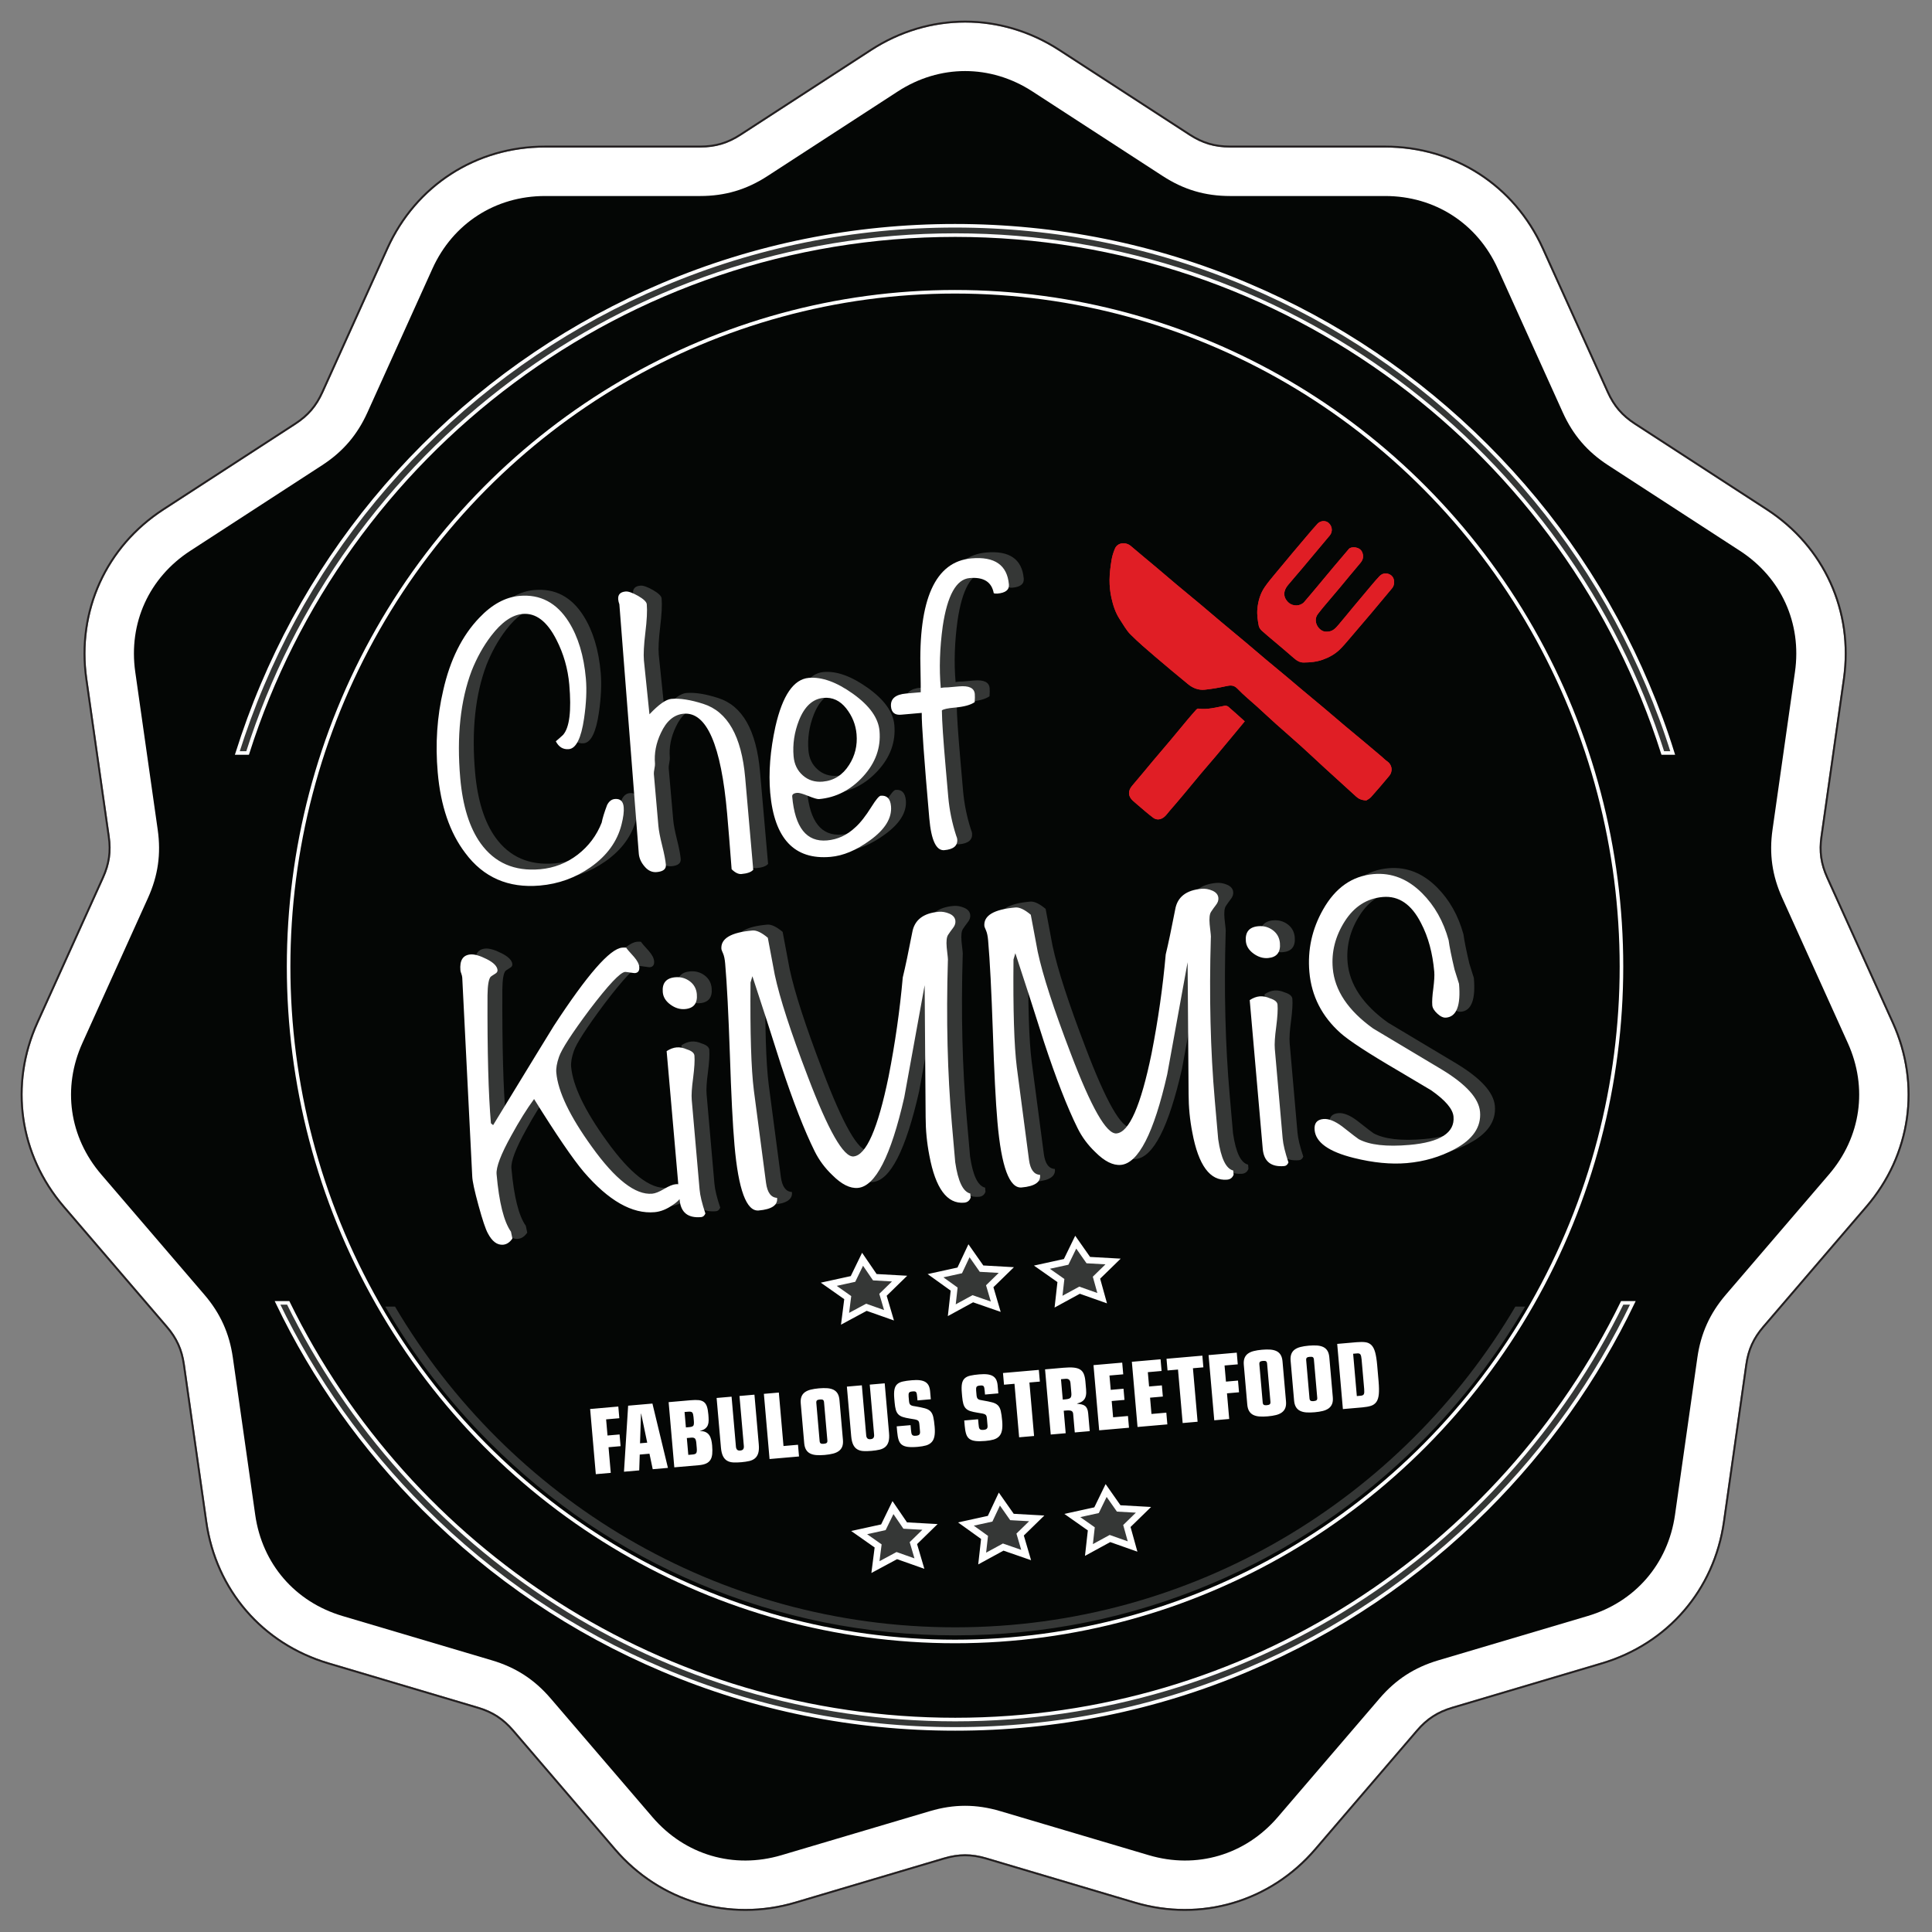
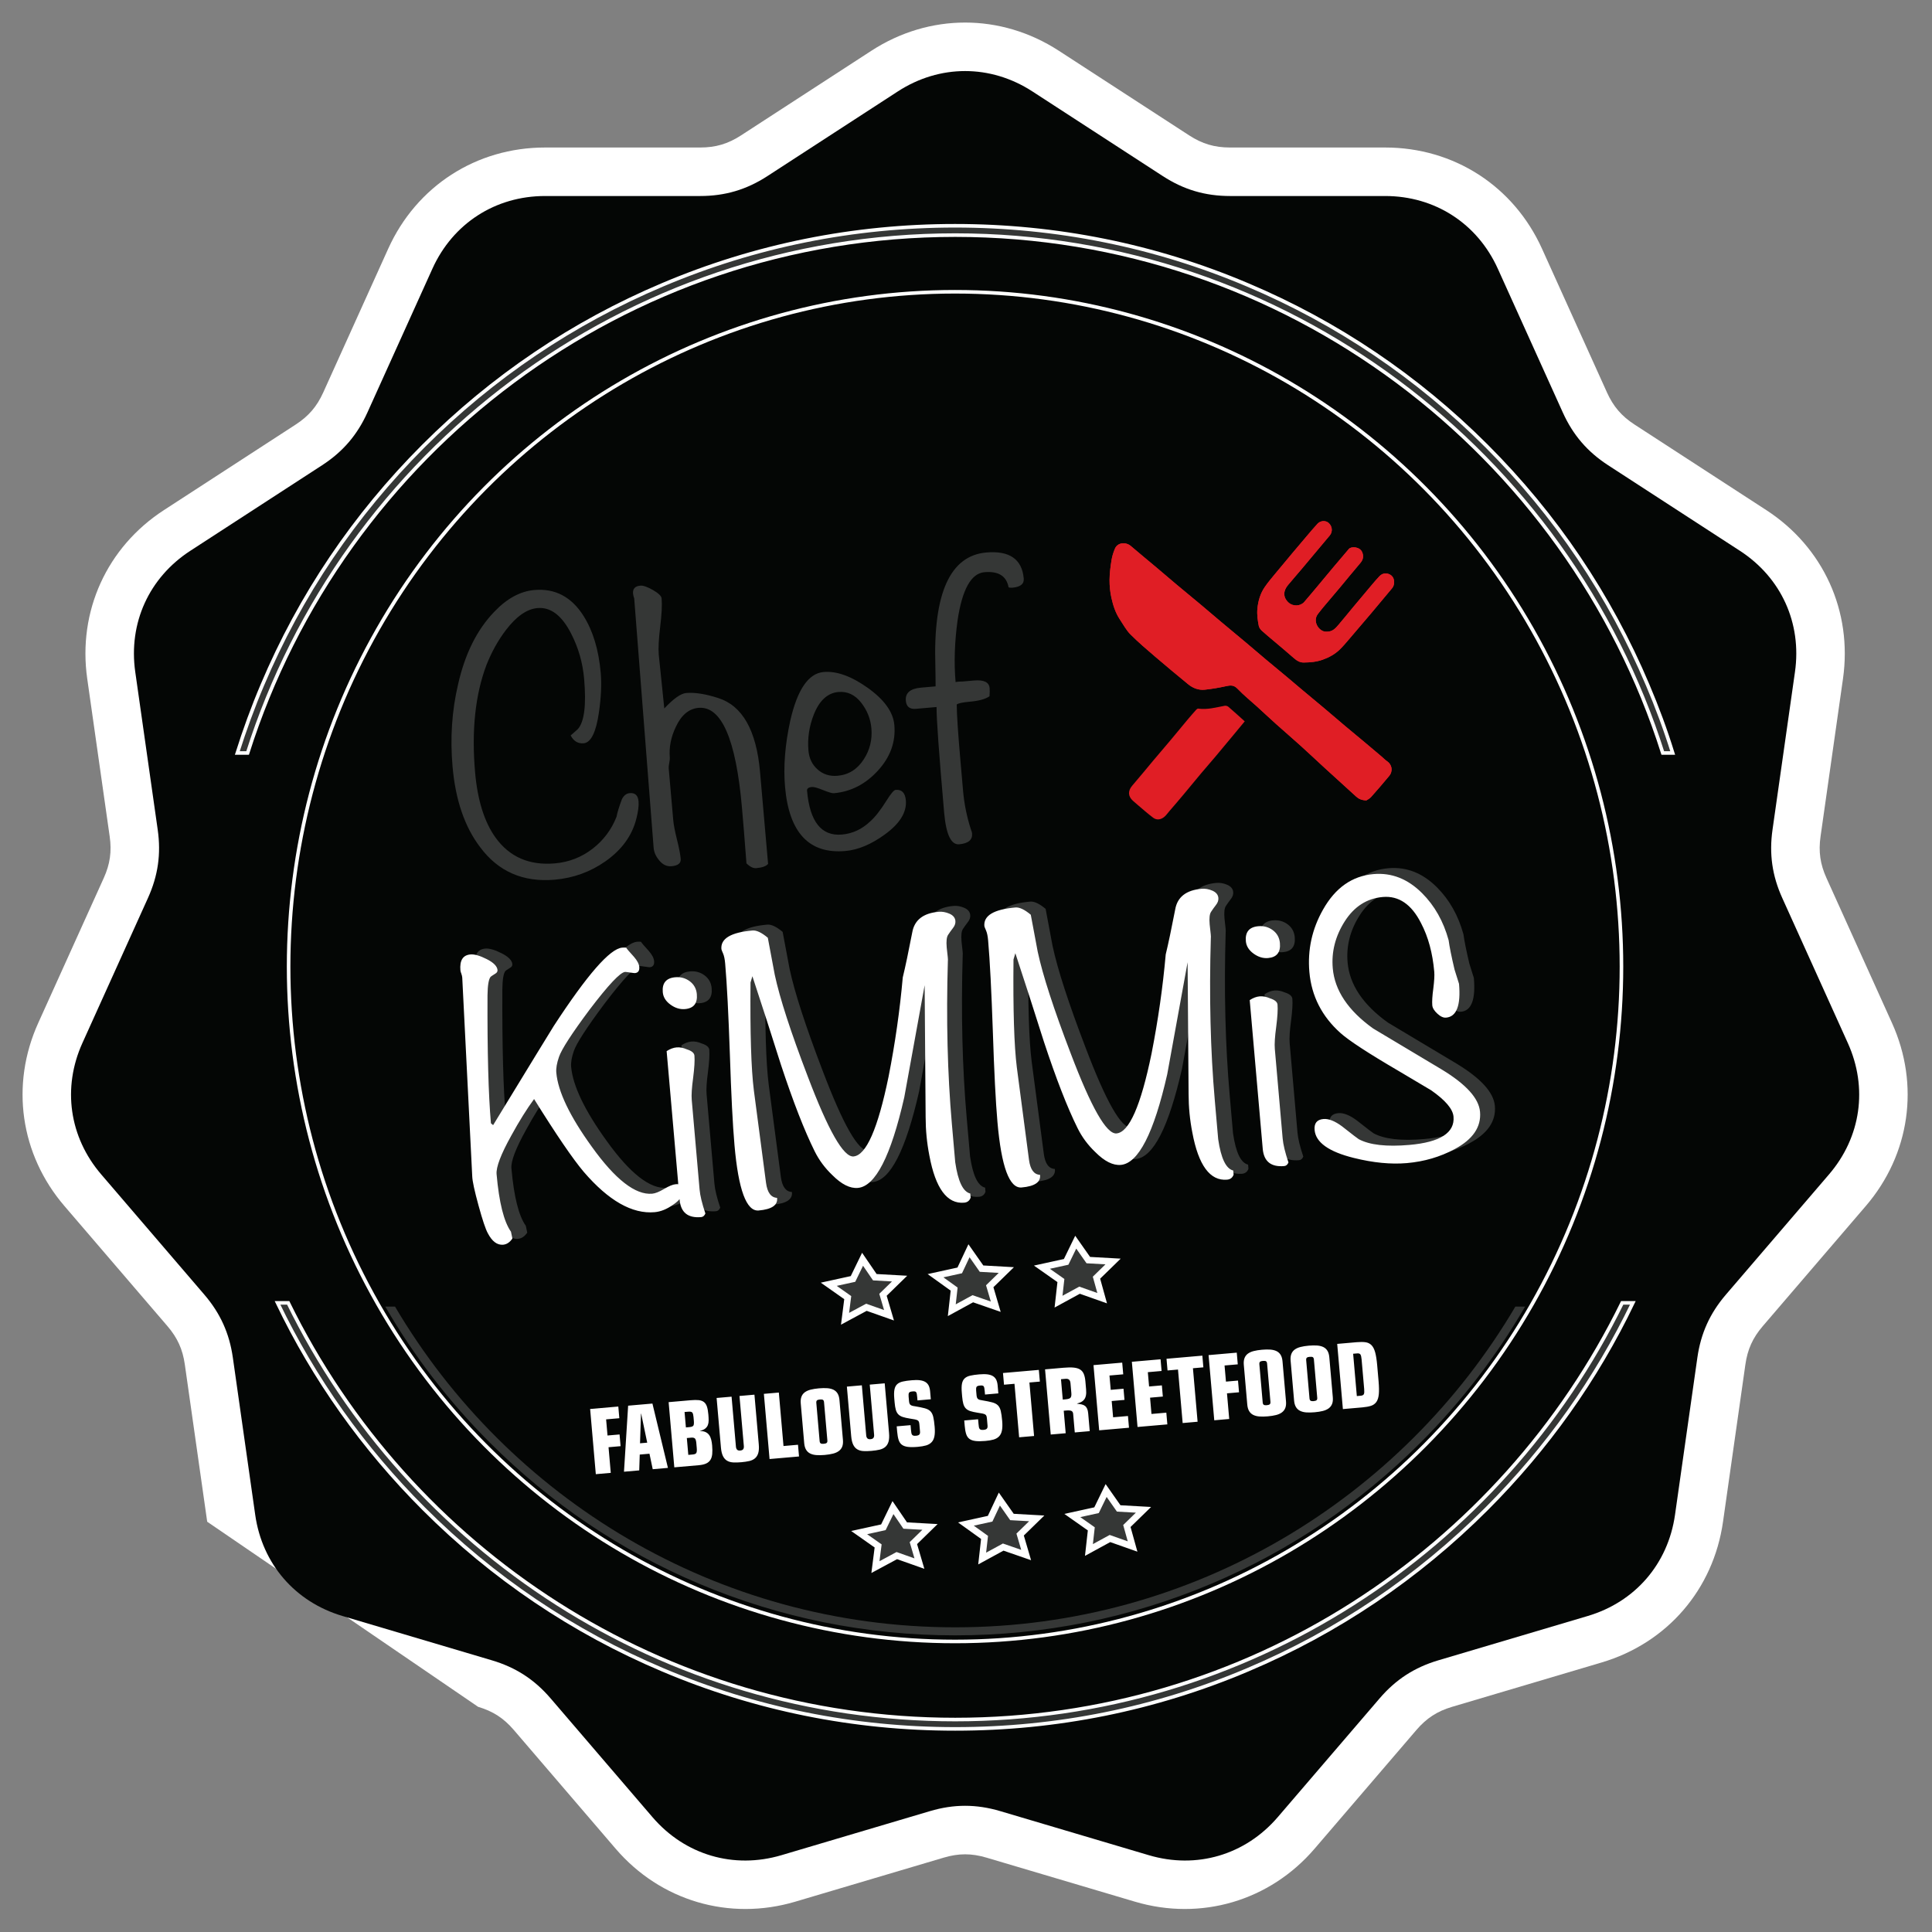
<svg xmlns="http://www.w3.org/2000/svg" width="100%" height="100%" viewBox="0 0 923 923" version="1.1" xml:space="preserve" style="fill-rule:evenodd;clip-rule:evenodd;stroke-miterlimit:22.926;">
  <rect x="0" y="0" width="923" height="923" fill="#808080" stroke="none" />
  <g transform="matrix(4.167,0,0,4.167,9.877,11.239)">
-     <path d="M119.025,3.123C112.383,-1.189 104.174,-1.189 97.532,3.123L82.589,12.825C81.092,13.797 79.683,14.215 77.899,14.215L60.12,14.215C52.24,14.215 45.383,18.639 42.137,25.82L34.688,42.301C33.96,43.911 33.012,45.015 31.531,45.977L16.422,55.787C9.88,60.034 6.531,67.396 7.631,75.118L10.205,93.204C10.451,94.937 10.248,96.37 9.527,97.965L2.01,114.592C-1.195,121.682 -0.052,129.663 5.013,135.568L16.831,149.347C17.975,150.682 18.573,152 18.82,153.741L21.385,171.767C22.491,179.533 27.79,185.675 35.31,187.906L52.447,192.99C54.15,193.495 55.378,194.292 56.535,195.64L68.214,209.257C73.346,215.241 81.248,217.571 88.806,215.329L105.83,210.279C107.543,209.771 109.014,209.771 110.727,210.279L127.752,215.329C135.311,217.571 143.212,215.241 148.344,209.257L160.023,195.64C161.179,194.292 162.407,193.495 164.109,192.99L181.247,187.906C188.767,185.675 194.068,179.533 195.173,171.767L197.737,153.74C197.984,152 198.583,150.682 199.727,149.347L211.545,135.568C216.611,129.663 217.752,121.682 214.548,114.593L207.032,97.965C206.311,96.37 206.107,94.938 206.354,93.204L208.927,75.118C210.027,67.396 206.677,60.035 200.135,55.787L185.028,45.977C183.546,45.015 182.598,43.911 181.87,42.301L174.42,25.82C171.174,18.639 164.318,14.215 156.437,14.215L138.659,14.215C136.875,14.215 135.465,13.797 133.968,12.825L119.025,3.123Z" style="fill:white;" />
+     <path d="M119.025,3.123C112.383,-1.189 104.174,-1.189 97.532,3.123L82.589,12.825C81.092,13.797 79.683,14.215 77.899,14.215L60.12,14.215C52.24,14.215 45.383,18.639 42.137,25.82L34.688,42.301C33.96,43.911 33.012,45.015 31.531,45.977L16.422,55.787C9.88,60.034 6.531,67.396 7.631,75.118L10.205,93.204C10.451,94.937 10.248,96.37 9.527,97.965L2.01,114.592C-1.195,121.682 -0.052,129.663 5.013,135.568L16.831,149.347C17.975,150.682 18.573,152 18.82,153.741L21.385,171.767L52.447,192.99C54.15,193.495 55.378,194.292 56.535,195.64L68.214,209.257C73.346,215.241 81.248,217.571 88.806,215.329L105.83,210.279C107.543,209.771 109.014,209.771 110.727,210.279L127.752,215.329C135.311,217.571 143.212,215.241 148.344,209.257L160.023,195.64C161.179,194.292 162.407,193.495 164.109,192.99L181.247,187.906C188.767,185.675 194.068,179.533 195.173,171.767L197.737,153.74C197.984,152 198.583,150.682 199.727,149.347L211.545,135.568C216.611,129.663 217.752,121.682 214.548,114.593L207.032,97.965C206.311,96.37 206.107,94.938 206.354,93.204L208.927,75.118C210.027,67.396 206.677,60.035 200.135,55.787L185.028,45.977C183.546,45.015 182.598,43.911 181.87,42.301L174.42,25.82C171.174,18.639 164.318,14.215 156.437,14.215L138.659,14.215C136.875,14.215 135.465,13.797 133.968,12.825L119.025,3.123Z" style="fill:white;" />
  </g>
  <g transform="matrix(4.167,0,0,4.167,9.877,11.239)">
-     <path d="M119.084,3.033L134.027,12.735C135.505,13.694 136.897,14.107 138.659,14.107L156.437,14.107C164.361,14.107 171.255,18.555 174.519,25.776L181.969,42.257C182.687,43.846 183.623,44.936 185.086,45.886L200.194,55.696C206.772,59.967 210.14,67.369 209.034,75.134L206.461,93.22C206.217,94.931 206.418,96.345 207.13,97.921L214.646,114.548C217.868,121.677 216.72,129.701 211.627,135.639L199.809,149.418C198.679,150.735 198.088,152.037 197.844,153.756L195.28,171.782C194.169,179.59 188.839,185.766 181.278,188.01L164.14,193.094C162.459,193.593 161.247,194.379 160.105,195.71L148.426,209.327C143.266,215.344 135.321,217.687 127.722,215.433L110.697,210.383C109.005,209.881 107.552,209.881 105.86,210.383L88.837,215.433C81.238,217.687 73.292,215.344 68.132,209.327L56.453,195.71C55.311,194.379 54.098,193.593 52.417,193.094L35.279,188.01C27.718,185.766 22.39,179.591 21.278,171.782L18.713,153.756C18.469,152.037 17.879,150.735 16.749,149.418L4.931,135.639C-0.162,129.701 -1.311,121.676 1.911,114.548L9.428,97.92C10.14,96.345 10.341,94.931 10.098,93.22L7.524,75.134C6.419,67.369 9.785,59.967 16.363,55.696L31.472,45.886C32.935,44.936 33.871,43.846 34.589,42.257L42.039,25.776C45.303,18.556 52.197,14.107 60.12,14.107L77.899,14.107C79.661,14.107 81.052,13.694 82.53,12.735L97.473,3.033C104.151,-1.303 112.406,-1.303 119.084,3.033Z" style="fill:none;stroke:rgb(35,31,32);stroke-width:0.22px;" />
-   </g>
+     </g>
  <g transform="matrix(4.167,0,0,4.167,9.877,10.866)">
    <path d="M115.997,7.877L130.94,17.579C133.341,19.138 135.797,19.865 138.659,19.865L156.437,19.865C162.135,19.865 167.007,23.011 169.353,28.2L176.803,44.681C177.97,47.264 179.622,49.187 181.999,50.731L197.107,60.54C201.844,63.615 204.217,68.833 203.422,74.424L200.848,92.51C200.451,95.294 200.806,97.783 201.964,100.345L209.48,116.973C211.801,122.106 210.991,127.762 207.324,132.037L195.506,145.816C193.669,147.958 192.629,150.255 192.231,153.047L189.667,171.073C188.867,176.688 185.101,181.052 179.666,182.664L162.528,187.748C159.796,188.559 157.657,189.946 155.802,192.109L144.123,205.726C140.401,210.064 134.814,211.713 129.334,210.087L112.309,205.037C109.561,204.222 106.996,204.222 104.248,205.037L87.224,210.087C81.744,211.713 76.156,210.064 72.435,205.726L60.756,192.109C58.901,189.946 56.762,188.559 54.029,187.748L36.892,182.664C31.455,181.052 27.69,176.688 26.891,171.073L24.326,153.047C23.929,150.255 22.889,147.958 21.052,145.816L9.234,132.037C5.567,127.762 4.757,122.106 7.077,116.973L14.594,100.345C15.752,97.783 16.107,95.294 15.71,92.51L13.136,74.424C12.341,68.833 14.714,63.615 19.45,60.54L34.559,50.731C36.936,49.187 38.588,47.264 39.755,44.681L47.205,28.2C49.551,23.011 54.423,19.865 60.12,19.865L77.899,19.865C80.761,19.865 83.217,19.138 85.617,17.579L100.56,7.877C105.361,4.76 111.196,4.76 115.997,7.877" style="fill:rgb(4,6,5);fill-rule:nonzero;" />
  </g>
  <g transform="matrix(4.167,0,0,4.167,9.877,492.636)">
    <path d="M171.363,31.58C158.407,53.566 134.468,68.348 107.141,68.348C79.814,68.348 55.877,53.566 42.921,31.58L41.805,31.58C45.087,37.266 49.098,42.477 53.797,47.176C60.724,54.103 68.79,59.552 77.776,63.349C87.086,67.273 96.953,69.268 107.141,69.268C117.331,69.268 127.217,67.273 136.507,63.349C145.495,59.552 153.558,54.103 160.488,47.176C165.185,42.477 169.197,37.243 172.478,31.58L171.363,31.58Z" style="fill:rgb(53,55,54);fill-rule:nonzero;" />
  </g>
  <g transform="matrix(4.167,0,0,4.167,9.877,535.543)">
    <path d="M183.611,20.854C169.755,49.125 140.689,68.625 107.141,68.625C73.594,68.625 44.529,49.125 30.673,20.854L29.449,20.854C33.654,29.605 39.273,37.521 46.203,44.45C54.118,52.365 63.34,58.584 73.594,62.917C84.213,67.421 95.515,69.697 107.141,69.697C118.767,69.697 130.072,67.421 140.689,62.917C150.943,58.583 160.167,52.365 168.082,44.45C175.007,37.521 180.63,29.605 184.834,20.854L183.611,20.854Z" style="fill:rgb(53,55,54);fill-rule:nonzero;stroke:white;stroke-width:0.41px;stroke-miterlimit:10;" />
  </g>
  <g transform="matrix(4.167,0,0,4.167,9.877,-445.354)">
    <path d="M26.018,193.206C36.936,158.822 69.175,133.832 107.142,133.832C145.108,133.832 177.349,158.822 188.266,193.206L189.403,193.206C188.586,190.568 187.622,187.972 186.529,185.398C182.196,175.145 175.975,165.921 168.061,158.006C160.145,150.091 150.921,143.871 140.666,139.538C130.05,135.033 118.746,132.76 107.121,132.76C95.495,132.76 84.191,135.033 73.573,139.538C63.32,143.871 54.096,150.091 46.181,158.006C38.266,165.921 32.045,175.145 27.712,185.398C26.619,187.972 25.675,190.568 24.838,193.206L26.018,193.206Z" style="fill:rgb(53,55,54);fill-rule:nonzero;stroke:white;stroke-width:0.41px;stroke-miterlimit:10;" />
  </g>
  <g transform="matrix(0,-4.167,-4.167,0,907.311,908.25)">
    <ellipse cx="107.141" cy="108.243" rx="77.371" ry="76.405" style="fill:none;stroke:white;stroke-width:0.41px;stroke-miterlimit:10;" />
  </g>
  <g transform="matrix(4.167,0,0,4.167,9.877,-272.639)">
    <path d="M140.338,148.13C139.686,147.545 139.082,146.991 138.461,146.459C138.359,146.372 138.169,146.319 138.037,146.345C137.036,146.533 136.048,146.817 135.01,146.669C134.942,146.658 134.843,146.722 134.791,146.779C134.456,147.154 134.123,147.531 133.801,147.916C133.144,148.7 132.497,149.496 131.839,150.279C131.18,151.067 130.509,151.84 129.849,152.626C129.043,153.585 128.255,154.559 127.436,155.506C126.934,156.088 126.942,156.719 127.515,157.234C127.692,157.393 127.873,157.551 128.056,157.704C128.649,158.203 129.225,158.724 129.847,159.184C130.095,159.368 130.419,159.442 130.778,159.29C131.225,159.101 131.443,158.714 131.732,158.384C132.277,157.759 132.815,157.126 133.349,156.488C134.005,155.703 134.65,154.909 135.308,154.127C135.863,153.464 136.437,152.816 136.994,152.154C137.675,151.347 138.349,150.531 139.024,149.718C139.459,149.195 139.892,148.67 140.338,148.13ZM149.687,137.849C148.881,137.885 148.067,136.692 148.716,135.837C148.913,135.573 149.117,135.316 149.328,135.064C149.973,134.296 150.626,133.537 151.27,132.767C152.043,131.843 152.799,130.903 153.583,129.988C153.918,129.597 153.999,129.202 153.803,128.732C153.541,128.101 152.549,128.036 152.267,128.374C151.683,129.073 151.084,129.76 150.498,130.46C149.386,131.786 148.292,133.129 147.16,134.439C146.723,134.944 145.871,134.975 145.366,134.515C144.681,133.889 144.765,133.146 145.29,132.513C145.82,131.875 146.372,131.252 146.906,130.615C147.968,129.353 149.023,128.084 150.085,126.822C150.439,126.401 150.393,125.772 149.964,125.385C149.613,125.073 149.024,125.101 148.673,125.484C148.234,125.96 147.817,126.458 147.397,126.952C146.872,127.566 146.351,128.184 145.832,128.804C145.16,129.605 144.486,130.407 143.823,131.214C143.42,131.706 143.004,132.191 142.645,132.714C142.127,133.465 141.875,134.315 141.789,135.229C141.726,135.897 141.822,136.542 141.948,137.186C141.989,137.385 142.139,137.591 142.294,137.734C142.745,138.151 143.226,138.539 143.694,138.937C144.468,139.594 145.249,140.242 146.01,140.913C146.326,141.191 146.675,141.388 147.089,141.385C147.825,141.377 148.556,141.317 149.262,141.066C149.991,140.807 150.662,140.443 151.217,139.907C151.65,139.49 152.033,139.02 152.427,138.563C153.23,137.629 154.028,136.692 154.822,135.752C155.63,134.793 156.424,133.825 157.233,132.868C157.566,132.474 157.552,131.739 157.157,131.416C156.763,131.092 156.196,131.053 155.781,131.49C155.444,131.845 155.129,132.222 154.814,132.595C154.109,133.429 153.407,134.266 152.71,135.105C152.172,135.752 151.647,136.409 151.1,137.046C150.753,137.451 150.404,137.878 149.687,137.849ZM154.282,157.194C154.396,157.115 154.65,156.999 154.82,156.808C155.526,156.018 156.215,155.214 156.891,154.4C157.367,153.824 157.217,153.075 156.65,152.698C156.424,152.547 156.234,152.34 156.026,152.164C155.41,151.641 154.794,151.12 154.174,150.601C153.39,149.945 152.599,149.297 151.816,148.638C151.024,147.971 150.241,147.292 149.447,146.625C148.64,145.943 147.823,145.273 147.013,144.594C146.394,144.075 145.779,143.548 145.16,143.031C144.375,142.374 143.583,141.728 142.8,141.07C142.024,140.418 141.258,139.755 140.482,139.104C139.532,138.308 138.575,137.52 137.626,136.724C136.851,136.072 136.085,135.409 135.308,134.759C134.384,133.986 133.45,133.224 132.526,132.451C131.75,131.801 130.984,131.138 130.21,130.486C129.234,129.666 128.249,128.859 127.282,128.031C126.701,127.532 125.756,127.617 125.459,128.323C125.279,128.747 125.136,129.198 125.065,129.651C124.946,130.399 124.844,131.153 124.839,131.907C124.834,132.595 124.904,133.298 125.053,133.969C125.246,134.846 125.525,135.71 126.035,136.468C126.42,137.044 126.752,137.677 127.233,138.16C128.13,139.062 129.105,139.888 130.071,140.718C131.315,141.784 132.576,142.828 133.841,143.869C134.394,144.324 135.047,144.576 135.762,144.501C136.576,144.414 137.39,144.276 138.191,144.098C138.698,143.984 139.088,143.95 139.509,144.39C140.213,145.129 141.016,145.775 141.774,146.461C142.507,147.129 143.23,147.808 143.968,148.471C144.885,149.292 145.82,150.093 146.734,150.917C147.65,151.743 148.543,152.592 149.451,153.422C150.662,154.53 151.883,155.628 153.092,156.738C153.391,157.012 153.724,157.176 154.282,157.194" style="fill:rgb(224,30,37);fill-rule:nonzero;" />
  </g>
  <g transform="matrix(4.167,0,0,4.167,9.877,-271.755)">
    <path d="M154.282,156.982C153.722,156.964 153.388,156.8 153.092,156.526C151.883,155.416 150.662,154.318 149.452,153.212C148.543,152.38 147.649,151.531 146.734,150.705C145.821,149.881 144.885,149.08 143.968,148.259C143.228,147.596 142.507,146.917 141.773,146.249C141.013,145.563 140.213,144.917 139.509,144.178C139.088,143.738 138.699,143.774 138.19,143.886C137.388,144.066 136.576,144.202 135.761,144.289C135.047,144.364 134.393,144.112 133.841,143.657C132.576,142.616 131.314,141.572 130.071,140.506C129.103,139.676 128.13,138.85 127.232,137.948C126.752,137.465 126.42,136.832 126.035,136.256C125.527,135.498 125.246,134.634 125.053,133.757C124.904,133.086 124.834,132.383 124.839,131.695C124.844,130.941 124.946,130.187 125.064,129.439C125.136,128.986 125.28,128.535 125.459,128.111C125.756,127.405 126.701,127.32 127.282,127.819C128.249,128.647 129.235,129.454 130.21,130.274C130.983,130.926 131.75,131.589 132.526,132.239C133.45,133.012 134.384,133.774 135.306,134.547C136.085,135.197 136.849,135.86 137.626,136.512C138.575,137.308 139.532,138.096 140.481,138.892C141.258,139.545 142.023,140.206 142.8,140.858C143.583,141.516 144.375,142.162 145.16,142.819C145.78,143.336 146.392,143.863 147.011,144.382C147.823,145.061 148.638,145.732 149.448,146.413C150.241,147.08 151.023,147.759 151.815,148.426C152.597,149.085 153.388,149.733 154.174,150.389C154.794,150.908 155.411,151.429 156.027,151.952C156.236,152.128 156.424,152.335 156.649,152.486C157.217,152.863 157.367,153.612 156.888,154.188C156.215,155.002 155.525,155.806 154.82,156.596C154.649,156.787 154.394,156.903 154.282,156.982" style="fill:rgb(224,30,37);fill-rule:nonzero;" />
  </g>
  <g transform="matrix(4.167,0,0,4.167,9.877,-347.861)">
    <path d="M149.686,155.901C150.405,155.932 150.752,155.505 151.099,155.1C151.646,154.461 152.171,153.805 152.708,153.158C153.409,152.319 154.108,151.483 154.813,150.648C155.127,150.276 155.445,149.901 155.783,149.545C156.198,149.105 156.762,149.145 157.158,149.469C157.551,149.793 157.565,150.526 157.232,150.922C156.423,151.879 155.629,152.847 154.822,153.805C154.029,154.746 153.229,155.682 152.425,156.616C152.033,157.073 151.649,157.543 151.216,157.963C150.663,158.497 149.992,158.861 149.261,159.119C148.556,159.371 147.825,159.43 147.088,159.437C146.673,159.443 146.326,159.244 146.008,158.965C145.249,158.295 144.467,157.647 143.696,156.991C143.225,156.591 142.745,156.205 142.292,155.788C142.139,155.646 141.989,155.439 141.949,155.239C141.824,154.596 141.725,153.95 141.789,153.281C141.874,152.368 142.124,151.519 142.644,150.767C143.003,150.244 143.418,149.759 143.823,149.269C144.488,148.461 145.16,147.658 145.832,146.856C146.351,146.237 146.872,145.619 147.397,145.005C147.817,144.511 148.234,144.014 148.671,143.535C149.024,143.154 149.614,143.125 149.962,143.44C150.392,143.825 150.438,144.454 150.083,144.874C149.022,146.136 147.967,147.405 146.906,148.668C146.372,149.305 145.822,149.927 145.29,150.568C144.764,151.199 144.68,151.942 145.367,152.569C145.871,153.027 146.722,152.999 147.16,152.493C148.29,151.182 149.384,149.839 150.498,148.512C151.082,147.815 151.683,147.127 152.266,146.428C152.548,146.089 153.54,146.155 153.803,146.784C153.998,147.256 153.915,147.652 153.583,148.04C152.797,148.956 152.04,149.895 151.269,150.82C150.624,151.589 149.972,152.349 149.328,153.116C149.117,153.368 148.914,153.628 148.715,153.889C148.068,154.746 148.88,155.939 149.686,155.901" style="fill:rgb(224,30,37);fill-rule:nonzero;" />
  </g>
  <g transform="matrix(4.167,0,0,4.167,9.877,-184.11)">
-     <path d="M140.338,126.883C139.892,127.423 139.459,127.948 139.024,128.471C138.349,129.284 137.675,130.1 136.994,130.908C136.437,131.569 135.863,132.217 135.308,132.88C134.65,133.663 134.005,134.457 133.349,135.241C132.815,135.879 132.277,136.513 131.732,137.138C131.443,137.468 131.225,137.854 130.778,138.044C130.419,138.195 130.095,138.121 129.847,137.937C129.225,137.477 128.649,136.956 128.056,136.458C127.873,136.304 127.692,136.147 127.515,135.987C126.942,135.472 126.934,134.841 127.436,134.259C128.255,133.312 129.043,132.338 129.849,131.379C130.509,130.594 131.18,129.82 131.839,129.033C132.497,128.249 133.144,127.454 133.801,126.669C134.123,126.284 134.456,125.907 134.791,125.533C134.843,125.475 134.942,125.411 135.01,125.422C136.048,125.571 137.036,125.286 138.037,125.098C138.169,125.072 138.359,125.125 138.461,125.212C139.082,125.745 139.686,126.298 140.338,126.883" style="fill:rgb(224,30,37);fill-rule:nonzero;" />
-   </g>
+     </g>
  <g transform="matrix(4.167,0,0,4.167,9.877,-211.677)">
    <path d="M70.838,142.671C70.882,143.166 70.801,143.821 70.588,144.657C70.1,146.6 68.916,148.232 67.036,149.553C65.305,150.766 63.371,151.466 61.233,151.654C57.609,151.971 54.751,150.724 52.668,147.913C50.905,145.594 49.851,142.523 49.515,138.689C49.227,135.402 49.441,132.263 50.145,129.271C50.932,125.774 52.313,122.999 54.289,120.948C55.736,119.42 57.277,118.584 58.888,118.443C61.269,118.235 63.15,119.227 64.53,121.41C65.614,123.13 66.272,125.302 66.502,127.935C66.616,129.231 66.547,130.755 66.295,132.486C65.964,134.765 65.377,135.942 64.545,136.015C63.892,136.072 63.399,135.775 63.055,135.115C63.233,134.972 63.509,134.725 63.882,134.385C64.626,133.545 64.86,131.613 64.598,128.611C64.438,126.789 63.948,125.07 63.117,123.455C62.052,121.361 60.767,120.38 59.25,120.513C58.039,120.619 56.838,121.457 55.638,123.026C54.743,124.198 54,125.537 53.408,127.022C52.115,130.436 51.679,134.551 52.099,139.344C52.378,142.536 53.159,145.036 54.441,146.824C56.048,149.05 58.31,150.041 61.25,149.784C62.861,149.643 64.298,149.082 65.561,148.111C66.814,147.142 67.736,145.915 68.318,144.431C68.403,143.956 68.61,143.28 68.937,142.413C69.155,141.991 69.453,141.763 69.822,141.731C70.444,141.676 70.779,141.987 70.838,142.671ZM85.69,149.842C85.469,150.105 85.016,150.272 84.332,150.332C83.995,150.362 83.618,150.182 83.211,149.783C83.01,147.115 82.834,144.986 82.696,143.406C82.007,135.537 80.346,131.723 77.713,131.953C76.607,132.05 75.737,132.784 75.103,134.156C74.547,135.319 74.321,136.496 74.424,137.676C74.435,137.803 74.41,137.996 74.359,138.265C74.308,138.536 74.284,138.739 74.294,138.855L74.815,144.807C74.861,145.334 75.001,146.086 75.246,147.062C75.491,148.039 75.629,148.769 75.672,149.264C75.716,149.76 75.369,150.045 74.621,150.11C74.094,150.156 73.63,149.942 73.239,149.478C72.837,149.014 72.614,148.524 72.568,147.997L70.341,119.404C70.272,119.22 70.224,119.032 70.208,118.854C70.159,118.295 70.44,117.994 71.062,117.94C71.368,117.913 71.849,118.083 72.486,118.442C73.123,118.81 73.459,119.131 73.483,119.405C73.549,120.153 73.494,121.23 73.321,122.647C73.149,124.073 73.093,125.139 73.155,125.845C73.161,125.909 73.373,127.97 73.791,132.02C74.85,130.898 75.679,130.306 76.3,130.251C77.291,130.165 78.507,130.355 79.96,130.823C82.744,131.704 84.349,134.525 84.767,139.297L85.69,149.842ZM101.484,142.557C101.603,143.916 100.795,145.229 99.068,146.473C97.511,147.608 96.005,148.238 94.552,148.365C90.401,148.729 88.095,146.277 87.634,141.01C87.432,138.692 87.635,136.159 88.233,133.421C89.046,129.857 90.317,127.995 92.055,127.843C93.54,127.713 95.238,128.318 97.129,129.67C99.02,131.022 100.036,132.441 100.166,133.926C100.334,135.843 99.712,137.585 98.288,139.143C96.864,140.701 95.178,141.57 93.229,141.741C93.039,141.757 92.625,141.634 91.998,141.382C91.371,141.129 90.946,141.007 90.725,141.026C90.324,141.061 90.135,141.205 90.157,141.447C90.468,145.008 91.804,146.685 94.153,146.479C95.365,146.373 96.446,145.875 97.397,144.975C97.978,144.457 98.588,143.671 99.249,142.615C99.762,141.795 100.117,141.371 100.307,141.355C101.013,141.293 101.409,141.693 101.484,142.557ZM97.534,134.294C97.439,133.21 97.045,132.225 96.341,131.331C95.637,130.448 94.774,130.046 93.752,130.135C92.52,130.243 91.575,131.101 90.932,132.718C90.402,134.07 90.194,135.446 90.317,136.847C90.395,137.743 90.746,138.476 91.378,139.026C91.999,139.577 92.763,139.818 93.658,139.74C94.933,139.628 95.939,138.988 96.676,137.83C97.358,136.772 97.648,135.59 97.534,134.294" style="fill:rgb(53,55,54);fill-rule:nonzero;" />
  </g>
  <g transform="matrix(4.167,0,0,4.167,9.877,-246.26)">
    <path d="M115.001,125.43C115.055,126.051 114.619,126.397 113.681,126.479C113.502,126.495 113.362,126.475 113.263,126.431C113.022,125.136 112.101,124.558 110.49,124.699C108.973,124.832 107.945,126.673 107.416,130.212C107.073,132.716 106.993,135.079 107.188,137.302C107.406,137.251 107.68,137.227 108.031,137.228C108.768,137.163 109.189,137.126 109.284,137.118C110.432,137.018 111.03,137.305 111.09,137.99C111.11,138.211 111.105,138.519 111.077,138.925C110.606,139.253 109.839,139.458 108.786,139.55C107.985,139.62 107.495,139.727 107.317,139.87C107.328,141.09 107.477,143.274 107.753,146.424L108.046,149.773C108.176,151.259 108.476,152.75 108.957,154.237C109.023,154.39 109.067,154.525 109.077,154.64C109.142,155.388 108.648,155.803 107.594,155.895C106.668,155.976 106.094,154.763 105.875,152.256C105.278,145.441 104.989,141.411 105.007,140.157C105.07,140.151 104.28,140.221 102.637,140.364C101.931,140.426 101.543,140.12 101.483,139.436C101.405,138.541 101.988,138.044 103.22,137.936L104.895,137.789C104.894,137.163 104.888,136.367 104.867,135.403C104.609,127.125 106.556,122.804 110.706,122.441C113.371,122.207 114.807,123.207 115.001,125.43" style="fill:rgb(53,55,54);fill-rule:nonzero;" />
  </g>
  <g transform="matrix(4.167,0,0,4.167,9.877,93.222)">
    <path d="M77.625,113.312C77.682,113.966 77.299,114.562 76.465,115.102C75.755,115.599 75.068,115.872 74.383,115.931C71.813,116.156 69.11,114.621 66.262,111.314C65.007,109.831 63.107,107.046 60.563,102.96C59.728,104.094 58.853,105.498 57.938,107.17C56.755,109.301 56.194,110.773 56.264,111.573C56.549,114.828 57.102,117.02 57.914,118.169L58.078,118.951C57.776,119.391 57.425,119.624 57.014,119.66C56.33,119.72 55.75,119.282 55.266,118.359C55.002,117.883 54.642,116.81 54.189,115.152C53.736,113.493 53.49,112.379 53.473,111.817L52.327,89.032C52.316,88.906 52.282,88.76 52.226,88.595C52.158,88.431 52.126,88.307 52.118,88.212C52.017,87.064 52.399,86.457 53.263,86.382C53.727,86.341 54.347,86.52 55.136,86.918C55.924,87.316 56.332,87.737 56.37,88.169C56.386,88.348 56.292,88.494 56.08,88.608C55.788,88.793 55.617,88.904 55.589,88.938C55.365,89.18 55.237,89.892 55.223,91.071C55.197,97.559 55.328,102.452 55.616,105.739L55.868,105.95C60.23,98.796 62.552,95.005 62.823,94.578C66.651,88.713 69.255,85.725 70.656,85.602C70.835,85.587 70.994,85.583 71.123,85.604C71.164,85.696 71.46,86.052 72.011,86.651C72.389,87.085 72.592,87.471 72.623,87.818C72.661,88.25 72.49,88.488 72.122,88.52C72.069,88.525 71.876,88.5 71.564,88.453C71.241,88.406 71.048,88.381 70.995,88.385C70.437,88.434 69.078,89.88 66.927,92.711C64.884,95.448 63.716,97.26 63.42,98.124C63.174,98.835 63.068,99.439 63.111,99.935C63.3,102.094 64.652,104.926 67.176,108.421C69.873,112.186 72.185,113.98 74.102,113.812C74.449,113.782 74.901,113.604 75.466,113.268C76.031,112.932 76.472,112.755 76.778,112.728C77.305,112.683 77.587,112.88 77.625,113.312ZM79.222,90.935C79.315,91.988 78.865,92.558 77.865,92.646C77.285,92.696 76.729,92.522 76.196,92.134C75.663,91.745 75.366,91.272 75.318,90.714C75.226,89.66 75.706,89.088 76.749,88.996C77.37,88.942 77.925,89.095 78.413,89.456C78.902,89.827 79.168,90.313 79.222,90.935ZM78.948,97.985C78.997,98.544 78.943,99.387 78.799,100.525C78.643,101.664 78.59,102.507 78.639,103.065L79.538,113.336C79.598,114.021 79.816,114.936 80.203,116.08C80.097,116.334 79.94,116.475 79.719,116.494C78.202,116.627 77.38,115.966 77.252,114.513L75.76,97.468C76.152,97.211 76.532,97.072 76.901,97.04C77.27,97.007 77.658,97.079 78.088,97.265C78.635,97.44 78.921,97.68 78.948,97.985ZM108.867,82.544C108.891,82.818 108.799,83.091 108.588,83.354C108.378,83.627 108.189,83.888 108.03,84.135C107.861,84.384 107.808,84.866 107.869,85.572C107.988,86.559 108.033,87.075 108.004,87.11C107.804,93.804 107.957,100.032 108.461,105.794C108.727,108.828 108.856,110.303 108.847,110.208C109.166,112.399 109.738,113.59 110.573,113.793L110.614,114.267C110.486,114.618 110.237,114.81 109.869,114.842C107.92,115.013 106.584,113.208 105.882,109.438C105.596,107.988 105.457,106.524 105.454,105.028L105.341,89.911C104.559,94.194 103.787,98.476 103.005,102.758C101.472,109.505 99.695,112.973 97.683,113.149C96.788,113.227 95.811,112.74 94.752,111.675C93.906,110.868 93.233,109.961 92.73,108.944C91.557,106.584 90.27,103.279 88.869,99.038C87.797,95.64 86.704,92.254 85.592,88.881L85.378,89.599C85.322,95.379 85.45,99.507 85.761,101.975L87.156,112.574C87.307,113.685 87.728,114.254 88.421,114.289C88.525,115.118 87.825,115.604 86.308,115.737C84.907,115.86 83.987,113.361 83.54,108.251C83.337,105.923 83.161,102.457 83.01,97.832C82.851,93.218 82.674,89.751 82.471,87.423C82.427,86.928 82.352,86.553 82.233,86.277C82.113,86.001 82.045,85.837 82.04,85.774C81.933,84.562 83.124,83.853 85.6,83.636C86.063,83.596 86.65,83.873 87.36,84.469C87.539,85.419 87.801,86.84 88.156,88.709C88.732,91.408 89.995,95.288 91.936,100.362C94.295,106.578 96.039,109.641 97.187,109.541C98.641,109.413 99.977,106.367 101.205,100.389C101.962,96.544 102.5,92.75 102.832,89.017C103.129,87.802 103.488,86.083 103.919,83.858C104.166,82.435 105.18,81.646 106.95,81.491C107.35,81.456 107.759,81.527 108.189,81.712C108.609,81.898 108.835,82.175 108.867,82.544ZM139.016,79.905C139.04,80.179 138.947,80.452 138.736,80.715C138.527,80.988 138.338,81.249 138.178,81.496C138.009,81.745 137.956,82.227 138.018,82.933C138.136,83.92 138.181,84.436 138.152,84.471C137.953,91.165 138.105,97.393 138.61,103.155C138.875,106.189 139.004,107.664 138.996,107.569C139.315,109.759 139.886,110.951 140.722,111.154L140.763,111.628C140.634,111.979 140.386,112.171 140.017,112.203C138.069,112.374 136.732,110.569 136.031,106.799C135.745,105.348 135.606,103.885 135.602,102.389L135.489,87.273C134.707,91.555 133.936,95.837 133.153,100.119C131.621,106.866 129.844,110.334 127.832,110.51C126.936,110.588 125.96,110.101 124.901,109.036C124.055,108.229 123.381,107.323 122.878,106.305C121.706,103.945 120.418,100.64 119.018,96.399C117.945,93.001 116.853,89.615 115.74,86.242L115.527,86.961C115.47,92.74 115.599,96.868 115.91,99.336L117.305,109.935C117.455,111.047 117.876,111.615 118.57,111.65C118.674,112.479 117.973,112.965 116.456,113.098C115.055,113.221 114.136,110.722 113.689,105.612C113.485,103.285 113.309,99.818 113.159,95.193C112.999,90.579 112.823,87.113 112.619,84.784C112.576,84.289 112.501,83.914 112.381,83.638C112.261,83.362 112.194,83.198 112.188,83.134C112.082,81.923 113.273,81.214 115.748,80.997C116.212,80.957 116.799,81.234 117.509,81.83C117.688,82.78 117.95,84.201 118.305,86.07C118.881,88.769 120.144,92.649 122.085,97.723C124.444,103.939 126.187,107.002 127.336,106.902C128.789,106.775 130.125,103.728 131.354,97.75C132.11,93.905 132.649,90.111 132.98,86.378C133.277,85.163 133.636,83.444 134.068,81.219C134.315,79.796 135.328,79.007 137.098,78.852C137.499,78.817 137.908,78.888 138.338,79.073C138.758,79.259 138.984,79.536 139.016,79.905ZM146.072,85.083C146.164,86.137 145.715,86.707 144.714,86.794C144.135,86.845 143.578,86.671 143.045,86.282C142.512,85.894 142.216,85.421 142.167,84.862C142.075,83.809 142.556,83.236 143.599,83.145C144.22,83.091 144.775,83.244 145.263,83.604C145.752,83.975 146.017,84.462 146.072,85.083ZM145.797,92.134C145.846,92.692 145.793,93.536 145.648,94.673C145.493,95.812 145.439,96.655 145.488,97.214L146.387,107.485C146.447,108.169 146.665,109.084 147.052,110.229C146.947,110.482 146.789,110.623 146.568,110.642C145.051,110.775 144.229,110.115 144.102,108.661L142.61,91.617C143.001,91.36 143.382,91.22 143.751,91.188C144.119,91.156 144.508,91.228 144.938,91.413C145.484,91.588 145.77,91.829 145.797,92.134ZM169.015,104.421C169.167,106.159 168.199,107.581 166.11,108.698C164.437,109.599 162.615,110.129 160.635,110.303C158.812,110.462 156.779,110.269 154.543,109.711C151.668,108.997 150.173,107.928 150.049,106.506C149.981,105.737 150.316,105.315 151.064,105.25C151.653,105.198 152.368,105.475 153.197,106.092C154.371,107.019 155.008,107.505 155.108,107.56C156.345,108.226 158.286,108.449 160.919,108.219C164.449,107.91 166.137,106.828 165.975,104.974C165.898,104.1 165.047,103.102 163.418,101.96C163.15,101.803 161.917,101.062 159.712,99.758C156.188,97.699 153.958,96.239 153.014,95.388C150.883,93.483 149.691,91.146 149.451,88.396C149.228,85.858 149.752,83.466 151.021,81.232C152.427,78.742 154.346,77.385 156.801,77.17C158.876,76.988 160.733,77.718 162.374,79.357C163.805,80.792 164.821,82.582 165.415,84.749C165.512,85.494 165.737,86.61 166.091,88.108C166.431,89.203 166.606,89.75 166.606,89.75C166.823,92.225 166.331,93.521 165.119,93.627C164.814,93.654 164.482,93.502 164.125,93.173C163.767,92.843 163.568,92.521 163.541,92.216C163.504,91.784 163.542,91.133 163.659,90.284C163.765,89.436 163.805,88.796 163.767,88.364C163.58,86.226 163.077,84.359 162.249,82.786C161.158,80.631 159.692,79.635 157.869,79.794C156.046,79.953 154.589,80.888 153.506,82.585C152.424,84.283 151.966,86.085 152.131,87.971C152.353,90.509 153.892,92.816 156.757,94.869C159.356,96.424 161.977,97.989 164.61,99.563C167.412,101.26 168.88,102.873 169.015,104.421" style="fill:rgb(53,55,54);fill-rule:nonzero;" />
  </g>
  <g transform="matrix(4.167,0,0,4.167,9.877,-206.067)">
-     <path d="M69.137,141.998C69.181,142.493 69.1,143.147 68.887,143.984C68.399,145.926 67.215,147.559 65.335,148.88C63.604,150.093 61.67,150.793 59.532,150.98C55.908,151.297 53.05,150.051 50.967,147.24C49.204,144.921 48.15,141.85 47.814,138.015C47.526,134.729 47.74,131.589 48.444,128.598C49.231,125.101 50.612,122.326 52.587,120.274C54.035,118.746 55.576,117.911 57.187,117.77C59.568,117.562 61.449,118.554 62.829,120.736C63.913,122.457 64.571,124.628 64.801,127.262C64.915,128.557 64.846,130.081 64.594,131.812C64.263,134.092 63.676,135.268 62.844,135.341C62.191,135.399 61.698,135.102 61.354,134.442C61.532,134.299 61.808,134.052 62.181,133.711C62.925,132.872 63.159,130.94 62.897,127.938C62.737,126.116 62.247,124.396 61.415,122.781C60.351,120.688 59.066,119.707 57.549,119.84C56.337,119.946 55.137,120.783 53.937,122.353C53.042,123.525 52.299,124.864 51.707,126.349C50.414,129.763 49.978,133.878 50.397,138.67C50.677,141.862 51.458,144.363 52.74,146.15C54.347,148.377 56.609,149.368 59.549,149.111C61.16,148.969 62.597,148.408 63.86,147.438C65.113,146.468 66.035,145.242 66.616,143.758C66.702,143.283 66.909,142.607 67.236,141.74C67.454,141.317 67.752,141.089 68.121,141.057C68.742,141.003 69.078,141.313 69.137,141.998ZM83.989,149.168C83.768,149.432 83.315,149.599 82.631,149.659C82.293,149.689 81.917,149.509 81.51,149.109C81.309,146.442 81.133,144.313 80.995,142.733C80.306,134.864 78.645,131.049 76.012,131.28C74.906,131.377 74.036,132.111 73.402,133.483C72.846,134.646 72.62,135.823 72.723,137.003C72.734,137.129 72.709,137.322 72.658,137.592C72.607,137.862 72.583,138.066 72.593,138.182L73.114,144.134C73.16,144.661 73.3,145.413 73.545,146.389C73.79,147.365 73.928,148.096 73.971,148.591C74.015,149.086 73.668,149.371 72.92,149.437C72.393,149.483 71.929,149.269 71.538,148.804C71.136,148.34 70.913,147.851 70.867,147.324L68.64,118.731C68.571,118.546 68.522,118.359 68.507,118.18C68.458,117.622 68.739,117.321 69.361,117.267C69.667,117.24 70.148,117.41 70.785,117.769C71.422,118.137 71.758,118.458 71.782,118.732C71.848,119.48 71.793,120.557 71.62,121.973C71.448,123.4 71.392,124.466 71.454,125.172C71.459,125.235 71.672,127.297 72.09,131.347C73.149,130.225 73.978,129.632 74.599,129.578C75.59,129.491 76.806,129.682 78.259,130.149C81.043,131.031 82.648,133.852 83.066,138.624L83.989,149.168ZM99.783,141.884C99.902,143.243 99.094,144.556 97.366,145.8C95.809,146.934 94.304,147.565 92.851,147.692C88.7,148.056 86.394,145.604 85.933,140.337C85.731,138.019 85.933,135.486 86.532,132.748C87.345,129.184 88.616,127.322 90.354,127.17C91.839,127.039 93.537,127.644 95.428,128.997C97.319,130.349 98.335,131.767 98.465,133.253C98.633,135.17 98.01,136.912 96.587,138.47C95.162,140.028 93.476,140.897 91.528,141.068C91.338,141.084 90.924,140.961 90.297,140.708C89.67,140.456 89.245,140.333 89.024,140.353C88.623,140.388 88.434,140.532 88.456,140.774C88.767,144.335 90.103,146.012 92.452,145.806C93.664,145.7 94.745,145.202 95.696,144.301C96.277,143.783 96.887,142.997 97.548,141.942C98.061,141.122 98.416,140.698 98.606,140.682C99.312,140.62 99.708,141.02 99.783,141.884ZM95.833,133.621C95.738,132.536 95.344,131.552 94.64,130.658C93.936,129.775 93.073,129.373 92.051,129.462C90.819,129.57 89.874,130.428 89.231,132.044C88.701,133.396 88.493,134.773 88.616,136.174C88.694,137.07 89.045,137.803 89.677,138.353C90.298,138.904 91.062,139.145 91.957,139.066C93.232,138.955 94.238,138.315 94.975,137.157C95.657,136.099 95.947,134.917 95.833,133.621" style="fill:white;fill-rule:nonzero;" />
-   </g>
+     </g>
  <g transform="matrix(4.167,0,0,4.167,9.877,-240.649)">
-     <path d="M113.3,124.756C113.354,125.378 112.918,125.724 111.98,125.806C111.801,125.822 111.661,125.802 111.562,125.758C111.321,124.463 110.4,123.885 108.789,124.026C107.272,124.159 106.244,126 105.715,129.539C105.372,132.042 105.292,134.406 105.487,136.629C105.705,136.577 105.979,136.553 106.33,136.555C107.067,136.49 107.488,136.453 107.583,136.445C108.731,136.344 109.329,136.632 109.389,137.316C109.409,137.538 109.404,137.846 109.376,138.252C108.905,138.579 108.138,138.784 107.084,138.877C106.284,138.947 105.794,139.054 105.616,139.197C105.627,140.416 105.776,142.601 106.052,145.75L106.345,149.1C106.475,150.585 106.775,152.077 107.256,153.564C107.322,153.717 107.366,153.851 107.376,153.967C107.441,154.715 106.947,155.13 105.893,155.222C104.967,155.303 104.393,154.09 104.174,151.583C103.577,144.767 103.288,140.738 103.306,139.484C103.369,139.478 102.579,139.547 100.936,139.691C100.23,139.753 99.842,139.447 99.782,138.762C99.704,137.867 100.286,137.37 101.519,137.262L103.194,137.116C103.192,136.49 103.187,135.694 103.166,134.73C102.908,126.451 104.855,122.131 109.005,121.768C111.67,121.534 113.105,122.534 113.3,124.756" style="fill:white;fill-rule:nonzero;" />
-   </g>
+     </g>
  <g transform="matrix(4.167,0,0,4.167,9.877,98.831)">
    <path d="M75.924,112.639C75.981,113.293 75.598,113.888 74.764,114.429C74.054,114.926 73.367,115.198 72.682,115.258C70.112,115.484 67.408,113.948 64.561,110.641C63.306,109.158 61.406,106.373 58.862,102.287C58.027,103.421 57.152,104.825 56.237,106.497C55.054,108.628 54.493,110.1 54.563,110.9C54.848,114.155 55.401,116.347 56.212,117.496L56.377,118.278C56.075,118.718 55.724,118.951 55.313,118.987C54.629,119.047 54.049,118.609 53.565,117.685C53.3,117.21 52.941,116.137 52.488,114.478C52.035,112.82 51.789,111.706 51.771,111.144L50.626,88.359C50.615,88.233 50.581,88.087 50.524,87.922C50.457,87.758 50.425,87.634 50.416,87.539C50.316,86.391 50.698,85.784 51.562,85.709C52.025,85.668 52.646,85.847 53.435,86.245C54.223,86.643 54.631,87.064 54.669,87.496C54.685,87.675 54.591,87.821 54.379,87.935C54.087,88.12 53.916,88.23 53.887,88.265C53.664,88.507 53.536,89.219 53.522,90.399C53.495,96.887 53.627,101.779 53.914,105.066L54.166,105.277C58.529,98.123 60.851,94.332 61.122,93.905C64.95,88.04 67.554,85.052 68.955,84.929C69.134,84.913 69.293,84.91 69.423,84.931C69.462,85.023 69.759,85.379 70.31,85.978C70.688,86.412 70.891,86.798 70.922,87.145C70.959,87.577 70.789,87.815 70.421,87.847C70.368,87.852 70.175,87.826 69.863,87.78C69.54,87.733 69.347,87.708 69.294,87.712C68.736,87.761 67.376,89.207 65.225,92.038C63.183,94.775 62.014,96.587 61.719,97.451C61.473,98.162 61.366,98.766 61.41,99.261C61.599,101.421 62.951,104.253 65.475,107.748C68.172,111.514 70.484,113.307 72.401,113.139C72.748,113.109 73.2,112.931 73.765,112.595C74.33,112.259 74.771,112.083 75.077,112.055C75.603,112.01 75.886,112.208 75.924,112.639ZM77.521,90.261C77.613,91.315 77.164,91.885 76.164,91.973C75.584,92.023 75.027,91.849 74.495,91.46C73.962,91.072 73.665,90.599 73.617,90.041C73.525,88.987 74.005,88.414 75.048,88.323C75.669,88.269 76.224,88.422 76.712,88.783C77.201,89.154 77.467,89.64 77.521,90.261ZM77.247,97.313C77.295,97.871 77.242,98.714 77.098,99.852C76.942,100.991 76.889,101.834 76.938,102.392L77.837,112.663C77.897,113.348 78.115,114.263 78.502,115.407C78.396,115.66 78.239,115.802 78.018,115.821C76.501,115.954 75.678,115.294 75.551,113.84L74.059,96.795C74.451,96.538 74.831,96.399 75.2,96.366C75.569,96.334 75.957,96.406 76.387,96.592C76.934,96.767 77.22,97.007 77.247,97.313ZM107.166,81.871C107.19,82.145 107.097,82.418 106.887,82.681C106.677,82.954 106.488,83.215 106.329,83.462C106.16,83.711 106.107,84.193 106.168,84.899C106.287,85.886 106.332,86.403 106.303,86.437C106.103,93.131 106.256,99.359 106.76,105.121C107.025,108.155 107.155,109.63 107.146,109.535C107.465,111.725 108.037,112.918 108.872,113.12L108.914,113.594C108.785,113.945 108.537,114.137 108.168,114.169C106.219,114.34 104.883,112.536 104.181,108.765C103.895,107.314 103.756,105.851 103.753,104.355L103.64,89.238C102.857,93.521 102.086,97.803 101.304,102.085C99.771,108.832 97.994,112.3 95.982,112.476C95.087,112.554 94.11,112.067 93.051,111.002C92.205,110.195 91.532,109.288 91.029,108.271C89.856,105.911 88.569,102.606 87.168,98.365C86.096,94.967 85.003,91.581 83.891,88.207L83.677,88.926C83.621,94.706 83.749,98.834 84.06,101.302L85.455,111.901C85.605,113.012 86.027,113.581 86.72,113.616C86.824,114.445 86.124,114.931 84.607,115.064C83.206,115.187 82.286,112.688 81.839,107.578C81.635,105.25 81.46,101.784 81.309,97.159C81.149,92.545 80.973,89.078 80.77,86.75C80.726,86.256 80.651,85.88 80.531,85.604C80.412,85.328 80.344,85.164 80.338,85.1C80.232,83.889 81.423,83.18 83.899,82.963C84.362,82.922 84.949,83.2 85.659,83.796C85.838,84.747 86.1,86.167 86.455,88.036C87.031,90.735 88.294,94.615 90.235,99.689C92.594,105.905 94.338,108.968 95.486,108.868C96.94,108.74 98.276,105.694 99.504,99.716C100.261,95.871 100.799,92.077 101.131,88.343C101.428,87.129 101.787,85.41 102.218,83.185C102.465,81.762 103.479,80.973 105.248,80.818C105.649,80.783 106.058,80.854 106.488,81.039C106.908,81.225 107.134,81.502 107.166,81.871ZM137.315,79.232C137.339,79.506 137.246,79.779 137.035,80.042C136.826,80.315 136.636,80.576 136.477,80.823C136.308,81.072 136.255,81.554 136.317,82.26C136.435,83.247 136.48,83.763 136.451,83.798C136.252,90.492 136.404,96.72 136.909,102.482C137.174,105.516 137.303,106.991 137.295,106.896C137.614,109.087 138.185,110.278 139.021,110.482L139.062,110.955C138.933,111.306 138.685,111.498 138.316,111.53C136.367,111.701 135.031,109.896 134.33,106.126C134.044,104.676 133.905,103.212 133.901,101.716L133.788,86.6C133.006,90.882 132.234,95.164 131.452,99.446C129.92,106.194 128.143,109.661 126.131,109.837C125.235,109.915 124.258,109.428 123.2,108.363C122.354,107.556 121.68,106.649 121.177,105.632C120.004,103.272 118.717,99.967 117.317,95.726C116.244,92.328 115.152,88.942 114.039,85.569L113.826,86.288C113.769,92.067 113.898,96.195 114.209,98.663L115.604,109.262C115.754,110.373 116.175,110.942 116.869,110.977C116.973,111.806 116.272,112.292 114.755,112.425C113.354,112.548 112.435,110.049 111.988,104.94C111.784,102.611 111.608,99.145 111.458,94.52C111.298,89.906 111.122,86.44 110.918,84.111C110.875,83.616 110.8,83.241 110.68,82.965C110.56,82.689 110.493,82.525 110.487,82.462C110.381,81.25 111.572,80.541 114.047,80.324C114.511,80.284 115.097,80.561 115.808,81.157C115.987,82.107 116.249,83.528 116.603,85.397C117.179,88.096 118.443,91.976 120.383,97.05C122.742,103.266 124.486,106.329 125.635,106.229C127.088,106.101 128.424,103.055 129.653,97.077C130.409,93.232 130.948,89.438 131.279,85.705C131.576,84.49 131.935,82.771 132.367,80.546C132.613,79.123 133.627,78.334 135.397,78.179C135.797,78.144 136.207,78.215 136.637,78.4C137.057,78.586 137.283,78.863 137.315,79.232ZM144.371,84.41C144.463,85.464 144.014,86.034 143.013,86.121C142.434,86.172 141.877,85.998 141.344,85.609C140.811,85.22 140.515,84.748 140.466,84.19C140.374,83.136 140.855,82.563 141.898,82.472C142.519,82.417 143.074,82.571 143.562,82.931C144.051,83.302 144.316,83.789 144.371,84.41ZM144.096,91.461C144.145,92.019 144.092,92.863 143.947,94.001C143.792,95.139 143.738,95.982 143.787,96.541L144.686,106.812C144.746,107.496 144.964,108.411 145.351,109.556C145.246,109.809 145.088,109.95 144.867,109.97C143.35,110.102 142.528,109.442 142.401,107.988L140.909,90.944C141.3,90.687 141.681,90.547 142.049,90.515C142.418,90.483 142.807,90.555 143.237,90.74C143.783,90.915 144.069,91.156 144.096,91.461ZM167.314,103.748C167.466,105.486 166.497,106.908 164.409,108.025C162.736,108.925 160.914,109.456 158.934,109.63C157.111,109.789 155.077,109.596 152.842,109.038C149.967,108.324 148.472,107.255 148.348,105.833C148.28,105.064 148.614,104.642 149.363,104.577C149.953,104.525 150.667,104.802 151.496,105.419C152.67,106.346 153.307,106.832 153.407,106.887C154.644,107.553 156.585,107.776 159.218,107.546C162.747,107.237 164.436,106.155 164.274,104.301C164.197,103.427 163.346,102.429 161.717,101.287C161.449,101.13 160.216,100.389 158.011,99.085C154.487,97.027 152.257,95.566 151.313,94.715C149.182,92.81 147.99,90.473 147.749,87.724C147.527,85.185 148.05,82.793 149.319,80.559C150.726,78.069 152.645,76.712 155.1,76.497C157.175,76.315 159.032,77.045 160.672,78.684C162.104,80.119 163.12,81.909 163.713,84.076C163.811,84.821 164.036,85.937 164.39,87.435C164.729,88.53 164.905,89.077 164.905,89.077C165.122,91.553 164.63,92.848 163.419,92.954C163.113,92.981 162.781,92.83 162.424,92.5C162.065,92.17 161.867,91.848 161.84,91.542C161.803,91.111 161.841,90.459 161.958,89.611C162.064,88.763 162.104,88.123 162.066,87.691C161.879,85.553 161.376,83.686 160.548,82.113C159.457,79.958 157.99,78.962 156.168,79.121C154.345,79.28 152.888,80.215 151.805,81.912C150.723,83.61 150.265,85.412 150.43,87.298C150.652,89.836 152.191,92.143 155.056,94.196C157.655,95.751 160.276,97.316 162.909,98.89C165.711,100.587 167.179,102.2 167.314,103.748" style="fill:white;fill-rule:nonzero;" />
  </g>
  <g transform="matrix(4.167,0,0,4.167,9.877,463.361)">
    <path d="M65.939,57.815L67.654,57.665L67.398,54.725L68.779,54.604L68.662,53.261L67.281,53.381L67.12,51.532L68.635,51.4L68.519,50.06L65.288,50.342L65.939,57.815Z" style="fill:white;fill-rule:nonzero;" />
  </g>
  <g transform="matrix(4.167,0,0,4.167,9.877,431.31)">
    <path d="M71.833,61.895L71.008,61.966L71.119,58.566L71.139,58.565L71.833,61.895ZM69.169,65.225L70.916,65.073L70.976,63.258L72.091,63.161L72.464,64.938L74.208,64.786L72.43,57.411L69.645,57.654L69.169,65.225ZM76.113,58.37L76.094,58.38L76.527,58.343C76.775,58.321 76.935,58.354 77.005,58.446C77.074,58.537 77.119,58.704 77.14,58.947L77.179,59.401C77.201,59.649 77.186,59.821 77.134,59.924C77.08,60.025 76.929,60.088 76.681,60.11L76.268,60.146L76.113,58.37ZM74.939,64.723L77.748,64.478C78.085,64.448 78.359,64.386 78.572,64.291C78.785,64.196 78.95,64.061 79.068,63.882C79.185,63.707 79.256,63.48 79.285,63.203C79.311,62.927 79.309,62.594 79.275,62.201C79.255,61.976 79.222,61.761 79.172,61.562C79.122,61.363 79.048,61.186 78.949,61.039C78.851,60.891 78.714,60.776 78.545,60.691C78.375,60.605 78.153,60.563 77.885,60.565L77.883,60.545C78.14,60.481 78.339,60.393 78.479,60.281C78.62,60.168 78.72,60.035 78.784,59.88C78.844,59.724 78.875,59.547 78.875,59.344C78.876,59.144 78.865,58.92 78.843,58.671C78.811,58.3 78.758,57.998 78.682,57.766C78.606,57.534 78.49,57.358 78.338,57.239C78.186,57.119 77.988,57.048 77.744,57.019C77.497,56.993 77.188,56.997 76.816,57.029L74.288,57.249L74.939,64.723ZM76.374,61.363L76.881,61.319C77.079,61.302 77.221,61.334 77.305,61.418C77.386,61.502 77.44,61.68 77.464,61.955L77.512,62.511C77.537,62.795 77.518,62.983 77.458,63.079C77.399,63.176 77.262,63.232 77.049,63.251L76.543,63.294L76.374,61.363ZM84.126,56.392L82.411,56.542L82.911,62.28C82.924,62.423 82.902,62.543 82.845,62.633C82.785,62.727 82.672,62.781 82.499,62.796C82.326,62.811 82.206,62.777 82.134,62.695C82.059,62.616 82.017,62.502 82.004,62.359L81.504,56.621L79.789,56.77L80.285,62.458C80.321,62.871 80.399,63.194 80.518,63.435C80.636,63.675 80.793,63.85 80.991,63.965C81.187,64.081 81.423,64.146 81.695,64.16C81.965,64.175 82.273,64.166 82.616,64.136C82.961,64.106 83.267,64.062 83.533,64C83.796,63.939 84.017,63.834 84.19,63.687C84.362,63.539 84.489,63.339 84.564,63.082C84.639,62.825 84.658,62.493 84.622,62.08L84.126,56.392ZM85.859,63.771L89.236,63.477L89.119,62.134L87.457,62.279L86.923,56.149L85.208,56.298L85.859,63.771ZM92.487,61.634C92.499,61.772 92.471,61.866 92.409,61.921C92.343,61.977 92.231,62.01 92.073,62.024C91.915,62.038 91.798,62.024 91.727,61.98C91.655,61.937 91.612,61.849 91.6,61.711L91.219,57.334C91.207,57.197 91.234,57.1 91.297,57.044C91.36,56.991 91.472,56.958 91.63,56.944C91.788,56.93 91.904,56.944 91.978,56.985C92.05,57.028 92.093,57.119 92.105,57.257L92.487,61.634ZM89.832,61.96C89.859,62.261 89.93,62.508 90.044,62.699C90.158,62.89 90.312,63.035 90.512,63.136C90.713,63.236 90.951,63.298 91.23,63.318C91.509,63.338 91.827,63.334 92.184,63.303C92.544,63.271 92.858,63.22 93.129,63.152C93.4,63.085 93.624,62.983 93.804,62.849C93.984,62.715 94.114,62.545 94.193,62.338C94.272,62.13 94.297,61.874 94.271,61.573L93.873,57.008C93.847,56.707 93.778,56.46 93.664,56.266C93.55,56.075 93.393,55.93 93.193,55.829C92.993,55.732 92.754,55.67 92.475,55.65C92.196,55.63 91.878,55.634 91.519,55.666C91.162,55.697 90.847,55.748 90.576,55.815C90.305,55.883 90.081,55.985 89.901,56.116C89.721,56.25 89.594,56.42 89.515,56.627C89.436,56.838 89.408,57.094 89.435,57.395L89.832,61.96ZM99.06,55.091L97.346,55.24L97.845,60.979C97.858,61.122 97.836,61.242 97.779,61.332C97.719,61.426 97.606,61.48 97.434,61.495C97.261,61.51 97.14,61.476 97.068,61.394C96.993,61.315 96.951,61.201 96.939,61.058L96.439,55.319L94.724,55.469L95.219,61.157C95.255,61.57 95.334,61.893 95.452,62.134C95.57,62.374 95.727,62.549 95.926,62.664C96.121,62.78 96.357,62.845 96.629,62.859C96.899,62.874 97.208,62.865 97.55,62.835C97.895,62.805 98.201,62.761 98.467,62.699C98.73,62.638 98.951,62.533 99.124,62.386C99.297,62.238 99.424,62.038 99.499,61.781C99.573,61.524 99.592,61.192 99.556,60.779L99.06,55.091ZM102.025,59.886L100.436,60.024L100.49,60.645C100.523,61.017 100.576,61.324 100.653,61.568C100.731,61.812 100.853,61.999 101.024,62.129C101.194,62.258 101.425,62.341 101.717,62.378C102.007,62.414 102.387,62.414 102.855,62.373C103.221,62.341 103.532,62.288 103.794,62.214C104.055,62.139 104.266,62.017 104.428,61.85C104.591,61.685 104.701,61.458 104.758,61.172C104.816,60.887 104.825,60.521 104.787,60.073C104.744,59.59 104.691,59.212 104.626,58.937C104.56,58.663 104.453,58.448 104.301,58.293C104.149,58.141 103.933,58.028 103.652,57.952C103.371,57.876 102.996,57.8 102.533,57.722C102.407,57.707 102.302,57.686 102.218,57.661C102.13,57.636 102.062,57.604 102.011,57.558C101.957,57.513 101.919,57.454 101.895,57.379C101.872,57.308 101.854,57.212 101.844,57.095L101.801,56.601C101.785,56.422 101.797,56.286 101.839,56.191C101.878,56.096 102.012,56.04 102.239,56.02C102.348,56.01 102.436,56.009 102.499,56.018C102.562,56.027 102.614,56.052 102.653,56.093C102.689,56.134 102.719,56.202 102.739,56.298C102.756,56.394 102.773,56.525 102.788,56.691L102.819,57.051L104.346,56.919L104.268,56.02C104.246,55.76 104.191,55.54 104.108,55.362C104.022,55.187 103.897,55.047 103.732,54.943C103.567,54.84 103.357,54.773 103.101,54.739C102.845,54.705 102.529,54.706 102.158,54.739C101.751,54.774 101.413,54.821 101.138,54.884C100.864,54.946 100.645,55.047 100.49,55.193C100.332,55.34 100.229,55.543 100.178,55.804C100.127,56.065 100.122,56.414 100.159,56.847L100.199,57.3C100.228,57.631 100.272,57.901 100.332,58.114C100.392,58.33 100.484,58.505 100.611,58.638C100.737,58.772 100.908,58.875 101.127,58.947C101.345,59.02 101.622,59.081 101.96,59.134C102.19,59.17 102.372,59.198 102.507,59.225C102.642,59.252 102.746,59.287 102.823,59.327C102.9,59.37 102.952,59.428 102.98,59.502C103.007,59.577 103.027,59.678 103.039,59.81L103.109,60.614C103.123,60.772 103.098,60.89 103.03,60.963C102.963,61.04 102.834,61.086 102.641,61.103C102.516,61.114 102.418,61.108 102.348,61.087C102.279,61.067 102.225,61.027 102.188,60.972C102.15,60.916 102.126,60.844 102.113,60.754C102.096,60.664 102.084,60.556 102.072,60.425L102.025,59.886ZM109.767,59.211L108.179,59.35L108.233,59.97C108.265,60.342 108.319,60.65 108.396,60.894C108.473,61.138 108.595,61.324 108.766,61.454C108.937,61.583 109.168,61.667 109.46,61.703C109.749,61.74 110.129,61.739 110.597,61.698C110.963,61.667 111.274,61.613 111.536,61.54C111.798,61.464 112.008,61.343 112.17,61.175C112.333,61.01 112.443,60.783 112.5,60.498C112.558,60.213 112.568,59.846 112.529,59.399C112.487,58.916 112.433,58.537 112.368,58.263C112.302,57.988 112.195,57.773 112.043,57.619C111.891,57.467 111.675,57.353 111.394,57.277C111.113,57.201 110.738,57.125 110.275,57.047C110.15,57.032 110.044,57.011 109.96,56.987C109.872,56.962 109.805,56.929 109.753,56.883C109.699,56.838 109.662,56.78 109.638,56.705C109.614,56.633 109.596,56.538 109.586,56.42L109.543,55.926C109.527,55.748 109.539,55.611 109.581,55.516C109.62,55.421 109.754,55.365 109.982,55.345C110.09,55.336 110.178,55.334 110.241,55.343C110.304,55.352 110.356,55.378 110.395,55.418C110.431,55.46 110.461,55.528 110.481,55.623C110.498,55.719 110.516,55.85 110.53,56.017L110.561,56.377L112.088,56.244L112.01,55.346C111.988,55.085 111.933,54.866 111.85,54.687C111.764,54.512 111.639,54.372 111.474,54.269C111.309,54.166 111.1,54.098 110.843,54.064C110.587,54.031 110.271,54.032 109.9,54.064C109.493,54.099 109.155,54.147 108.881,54.209C108.606,54.271 108.388,54.373 108.233,54.519C108.074,54.665 107.971,54.869 107.92,55.13C107.869,55.391 107.864,55.739 107.902,56.172L107.941,56.626C107.97,56.956 108.015,57.227 108.074,57.44C108.134,57.656 108.227,57.83 108.353,57.964C108.48,58.097 108.651,58.2 108.869,58.273C109.088,58.345 109.364,58.406 109.702,58.459C109.932,58.495 110.114,58.524 110.249,58.55C110.384,58.577 110.488,58.612 110.565,58.652C110.643,58.696 110.694,58.753 110.722,58.828C110.749,58.902 110.769,59.003 110.781,59.135L110.851,59.94C110.865,60.098 110.84,60.215 110.772,60.289C110.705,60.365 110.576,60.412 110.383,60.429C110.258,60.439 110.16,60.433 110.09,60.413C110.021,60.392 109.967,60.353 109.93,60.297C109.892,60.241 109.869,60.17 109.855,60.08C109.838,59.99 109.826,59.882 109.815,59.75L109.767,59.211ZM114.473,61.278L116.185,61.129L115.651,54.996L116.848,54.892L116.731,53.551L112.622,53.909L112.739,55.249L113.939,55.145L114.473,61.278ZM119.271,54.618L119.786,54.574C119.97,54.558 120.108,54.59 120.201,54.673C120.291,54.757 120.344,54.893 120.361,55.086L120.459,56.21C120.48,56.453 120.451,56.624 120.374,56.728C120.298,56.832 120.106,56.898 119.805,56.925L119.474,56.954L119.271,54.618ZM118.096,60.962L119.81,60.813L119.586,58.232L119.872,58.207C120.162,58.182 120.364,58.2 120.478,58.258C120.59,58.319 120.652,58.428 120.666,58.586L120.852,60.722L122.567,60.573L122.39,58.539C122.37,58.314 122.328,58.132 122.265,57.993C122.2,57.857 122.117,57.749 122.013,57.673C121.909,57.597 121.781,57.54 121.634,57.508C121.486,57.477 121.313,57.448 121.116,57.424L121.114,57.403C121.291,57.361 121.45,57.303 121.589,57.232C121.727,57.161 121.842,57.066 121.932,56.946C122.022,56.829 122.089,56.676 122.128,56.487C122.168,56.3 122.174,56.067 122.149,55.783L122.071,54.885C122.041,54.533 121.98,54.247 121.887,54.022C121.793,53.797 121.652,53.627 121.462,53.508C121.272,53.389 121.021,53.316 120.714,53.287C120.408,53.257 120.023,53.265 119.56,53.305L117.445,53.489L118.096,60.962ZM123.65,60.479L127.067,60.181L126.95,58.838L125.247,58.986L125.084,57.119L126.551,56.991L126.439,55.71L124.973,55.838L124.83,54.196L126.407,54.059L126.29,52.718L122.998,53.005L123.65,60.479ZM128.047,60.095L131.465,59.798L131.348,58.455L129.645,58.603L129.483,56.736L130.948,56.608L130.837,55.327L129.371,55.454L129.228,53.813L130.805,53.675L130.688,52.335L127.396,52.622L128.047,60.095ZM133.221,59.645L134.933,59.495L134.399,53.362L135.595,53.258L135.479,51.918L131.37,52.276L131.487,53.616L132.687,53.512L133.221,59.645ZM136.844,59.329L138.558,59.179L138.302,56.239L139.683,56.118L139.566,54.775L138.185,54.896L138.024,53.046L139.539,52.915L139.423,51.574L136.192,51.856L136.844,59.329ZM143.284,57.208C143.296,57.346 143.268,57.44 143.205,57.495C143.139,57.551 143.027,57.584 142.869,57.598C142.711,57.612 142.595,57.598 142.524,57.555C142.452,57.511 142.409,57.423 142.397,57.286L142.015,52.908C142.004,52.771 142.031,52.674 142.094,52.618C142.157,52.566 142.269,52.532 142.427,52.518C142.585,52.505 142.701,52.518 142.775,52.559C142.847,52.603 142.89,52.693 142.902,52.831L143.284,57.208ZM140.629,57.534C140.655,57.835 140.727,58.083 140.841,58.273C140.955,58.464 141.109,58.609 141.309,58.71C141.51,58.81 141.748,58.872 142.027,58.892C142.306,58.912 142.624,58.908 142.981,58.877C143.341,58.846 143.655,58.794 143.926,58.727C144.197,58.659 144.421,58.557 144.601,58.423C144.781,58.289 144.911,58.119 144.99,57.911C145.069,57.704 145.094,57.448 145.068,57.147L144.67,52.582C144.644,52.281 144.575,52.034 144.461,51.84C144.347,51.649 144.19,51.504 143.99,51.403C143.789,51.306 143.551,51.244 143.272,51.224C142.993,51.204 142.675,51.208 142.315,51.24C141.959,51.271 141.644,51.322 141.373,51.39C141.102,51.458 140.878,51.56 140.698,51.69C140.518,51.824 140.391,51.994 140.312,52.202C140.233,52.412 140.205,52.668 140.231,52.969L140.629,57.534ZM148.65,56.741C148.662,56.878 148.635,56.972 148.572,57.028C148.506,57.083 148.394,57.117 148.236,57.131C148.078,57.144 147.961,57.131 147.89,57.087C147.818,57.043 147.775,56.956 147.763,56.818L147.382,52.441C147.37,52.303 147.397,52.206 147.46,52.151C147.523,52.098 147.635,52.064 147.793,52.051C147.951,52.037 148.067,52.051 148.142,52.091C148.213,52.135 148.256,52.226 148.269,52.363L148.65,56.741ZM145.996,57.066C146.022,57.368 146.093,57.615 146.207,57.805C146.321,57.996 146.475,58.142 146.676,58.242C146.876,58.343 147.114,58.404 147.393,58.425C147.672,58.444 147.99,58.44 148.347,58.409C148.707,58.378 149.021,58.327 149.292,58.259C149.563,58.191 149.788,58.089 149.968,57.956C150.147,57.822 150.277,57.652 150.356,57.444C150.436,57.237 150.46,56.981 150.434,56.68L150.036,52.115C150.01,51.814 149.941,51.566 149.827,51.373C149.713,51.182 149.557,51.036 149.356,50.936C149.156,50.838 148.917,50.777 148.639,50.757C148.36,50.737 148.042,50.741 147.682,50.772C147.325,50.803 147.011,50.854 146.739,50.922C146.468,50.99 146.244,51.092 146.064,51.223C145.884,51.356 145.758,51.526 145.678,51.734C145.599,51.944 145.571,52.2 145.598,52.502L145.996,57.066ZM152.766,51.7L153.219,51.661C153.404,51.644 153.531,51.683 153.598,51.778C153.666,51.875 153.711,52.063 153.736,52.344L154.032,55.75C154.057,56.034 154.045,56.226 153.995,56.331C153.945,56.435 153.826,56.496 153.642,56.512L153.189,56.552L152.766,51.7ZM151.591,58.044L153.821,57.85C154.221,57.815 154.552,57.754 154.816,57.669C155.077,57.584 155.282,57.434 155.432,57.223C155.578,57.013 155.671,56.722 155.709,56.347C155.744,55.975 155.737,55.48 155.684,54.869L155.521,52.999C155.467,52.387 155.389,51.896 155.289,51.53C155.187,51.165 155.045,50.891 154.864,50.71C154.68,50.528 154.453,50.418 154.181,50.38C153.907,50.342 153.57,50.342 153.169,50.376L150.939,50.571L151.591,58.044Z" style="fill:white;fill-rule:nonzero;" />
  </g>
  <g transform="matrix(4.167,0,0,4.167,9.877,318.756)">
    <path d="M96.522,67.879L97.927,69.936L100.767,70.095L98.863,71.952L99.554,74.298L96.962,73.383L94.513,74.701L94.822,72.275L92.646,70.745L95.425,70.136L96.522,67.879Z" style="fill:rgb(53,55,54);fill-rule:nonzero;stroke:white;stroke-width:0.75px;stroke-miterlimit:10;" />
  </g>
  <g transform="matrix(4.167,0,0,4.167,9.877,310.598)">
    <path d="M108.723,68.86L110.163,70.912L113.005,71.072L111.101,72.929L111.792,75.275L109.162,74.362L106.751,75.678L107.022,73.255L104.885,71.722L107.663,71.113L108.723,68.86Z" style="fill:rgb(53,55,54);fill-rule:nonzero;stroke:white;stroke-width:0.75px;stroke-miterlimit:10;" />
  </g>
  <g transform="matrix(4.167,0,0,4.167,9.877,302.418)">
    <path d="M120.961,69.841L122.403,71.895L125.244,72.055L123.34,73.91L123.993,76.261L121.4,75.345L118.989,76.66L119.261,74.237L117.085,72.707L119.862,72.099L120.961,69.841Z" style="fill:rgb(53,55,54);fill-rule:nonzero;stroke:white;stroke-width:0.75px;stroke-miterlimit:10;" />
  </g>
  <g transform="matrix(4.167,0,0,4.167,9.877,556.044)">
    <path d="M100.007,39.404L101.411,41.462L104.252,41.621L102.348,43.478L103.039,45.824L100.448,44.908L97.997,46.227L98.307,43.8L96.131,42.271L98.91,41.661L100.007,39.404Z" style="fill:rgb(53,55,54);fill-rule:nonzero;stroke:white;stroke-width:0.75px;stroke-miterlimit:10;" />
  </g>
  <g transform="matrix(4.167,0,0,4.167,9.877,547.882)">
    <path d="M112.207,40.386L113.649,42.44L116.49,42.599L114.587,44.454L115.277,46.802L112.646,45.89L110.235,47.204L110.507,44.782L108.37,43.249L111.146,42.64L112.207,40.386Z" style="fill:rgb(53,55,54);fill-rule:nonzero;stroke:white;stroke-width:0.75px;stroke-miterlimit:10;" />
  </g>
  <g transform="matrix(4.167,0,0,4.167,9.877,539.706)">
    <path d="M124.446,41.367L125.887,43.421L128.729,43.58L126.825,45.436L127.478,47.786L124.886,46.871L122.475,48.186L122.746,45.763L120.57,44.233L123.348,43.624L124.446,41.367Z" style="fill:rgb(53,55,54);fill-rule:nonzero;stroke:white;stroke-width:0.75px;stroke-miterlimit:10;" />
  </g>
</svg>